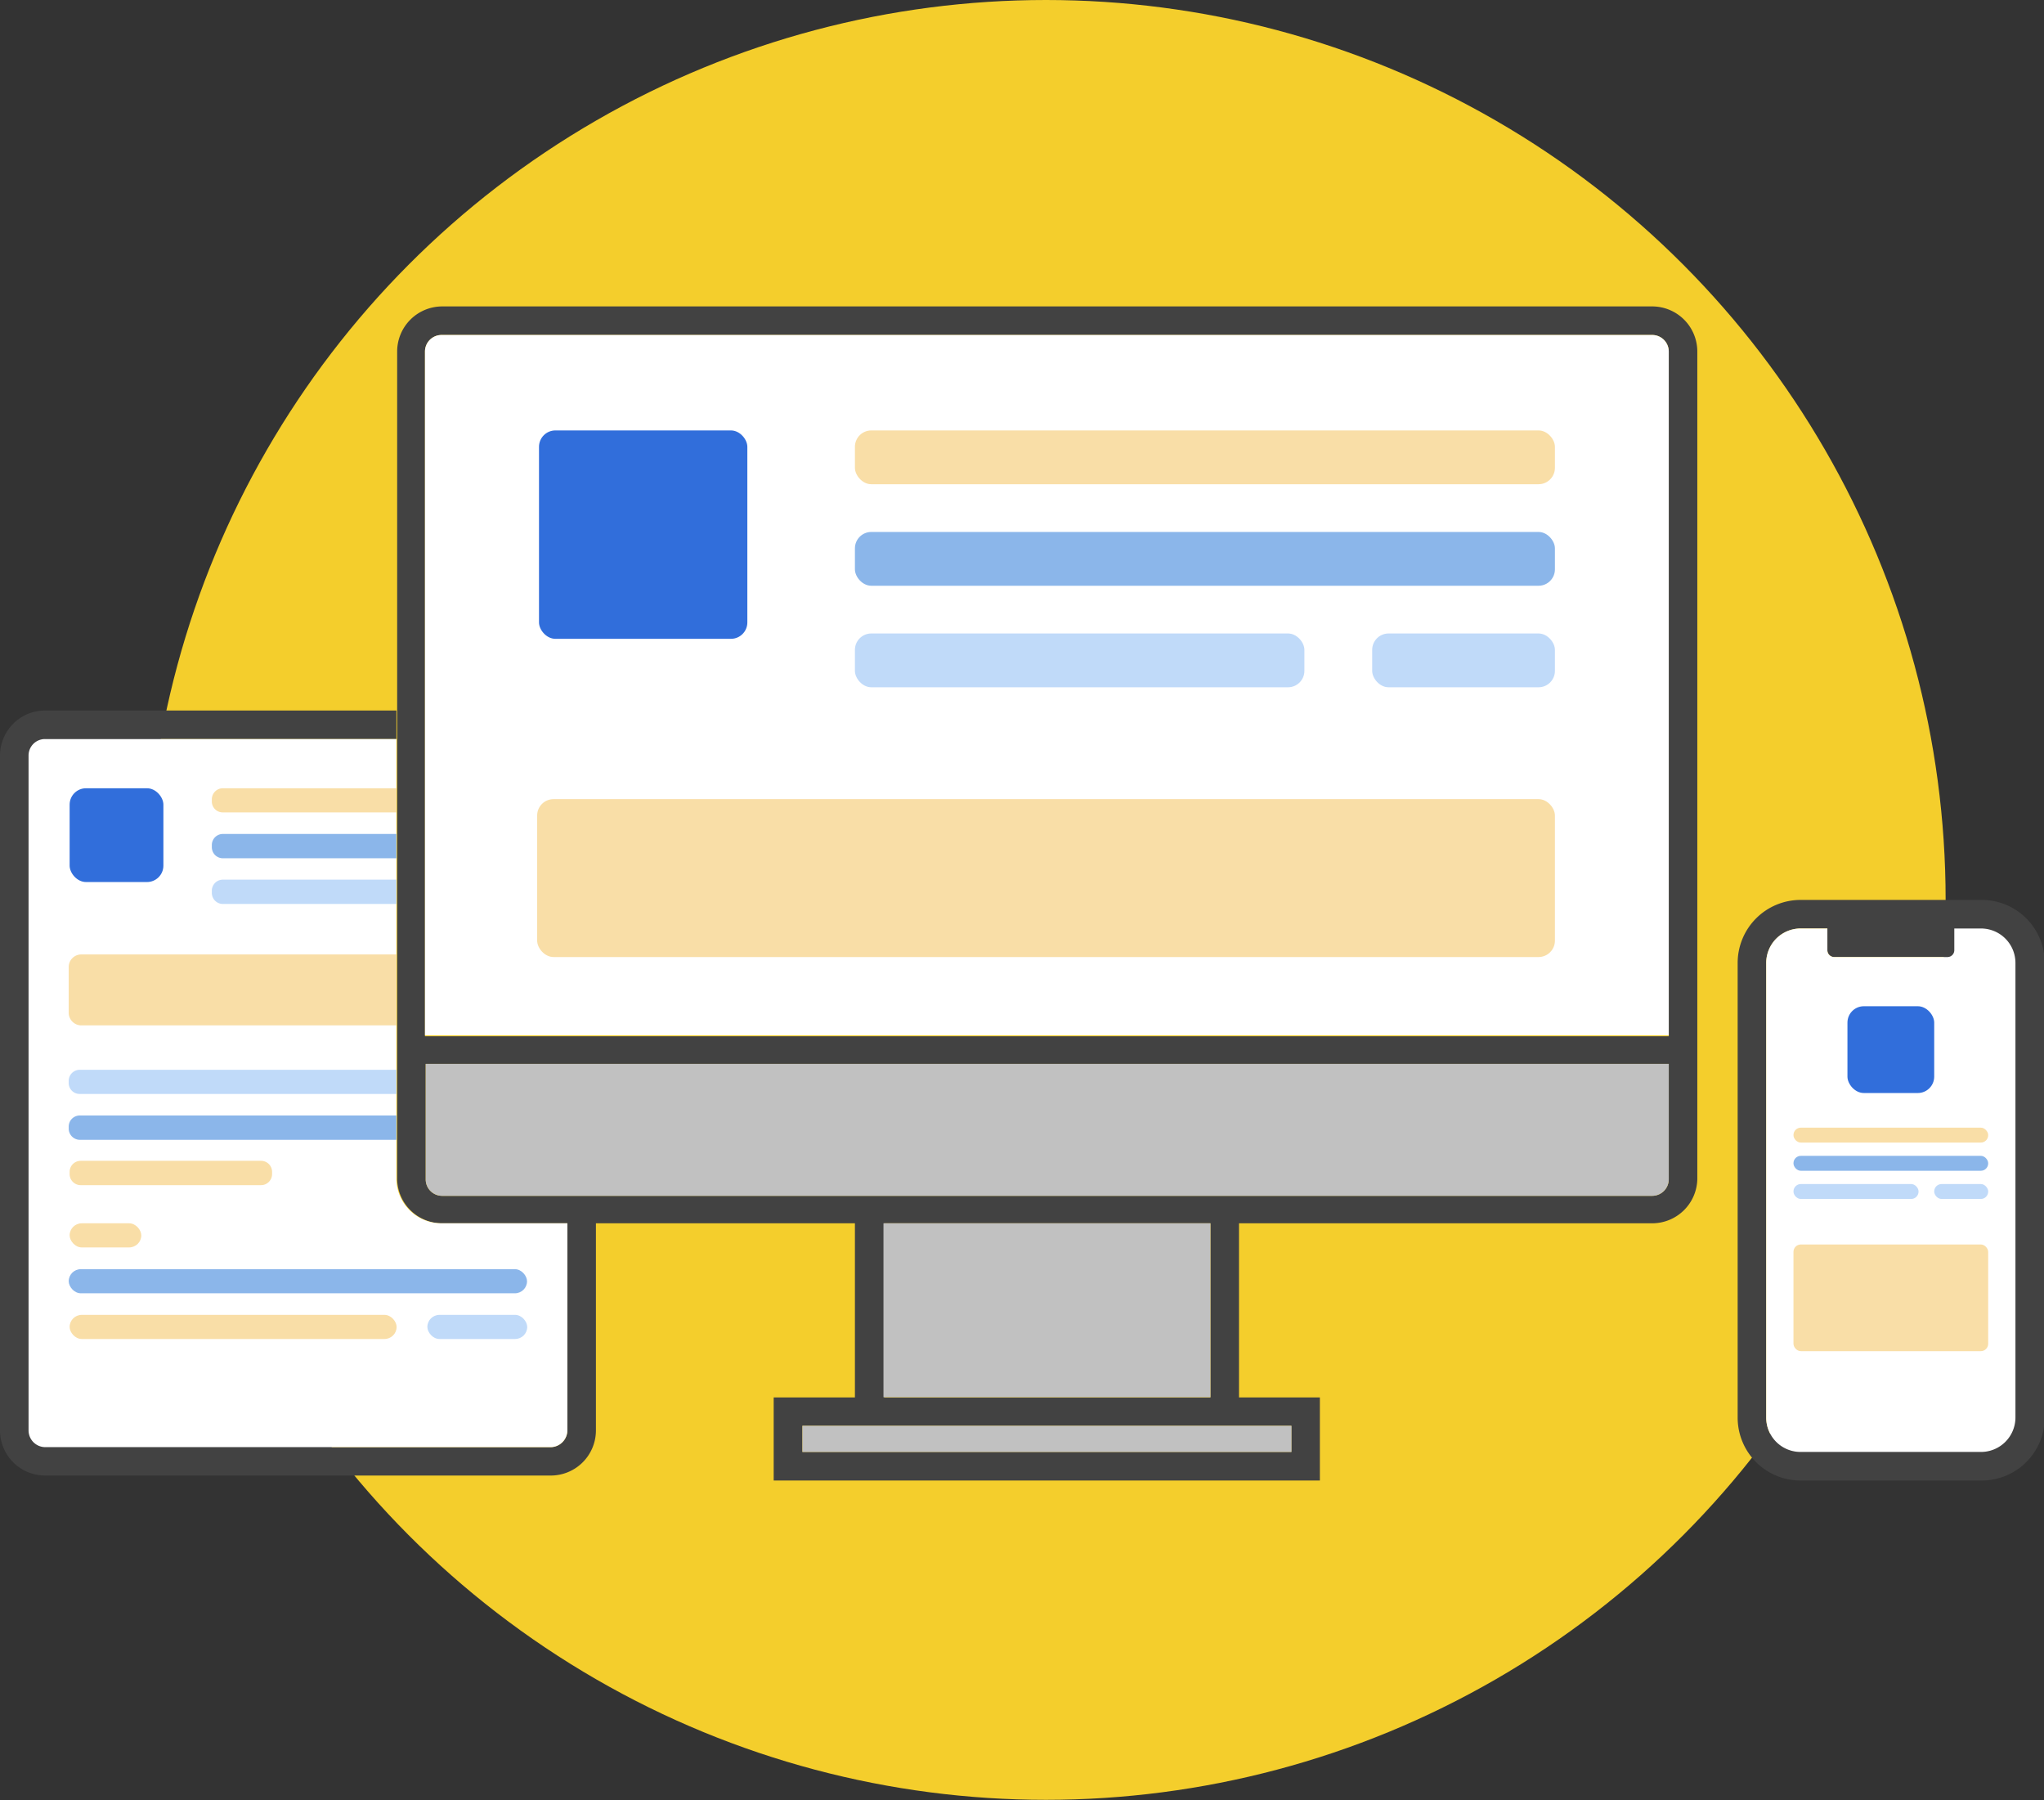
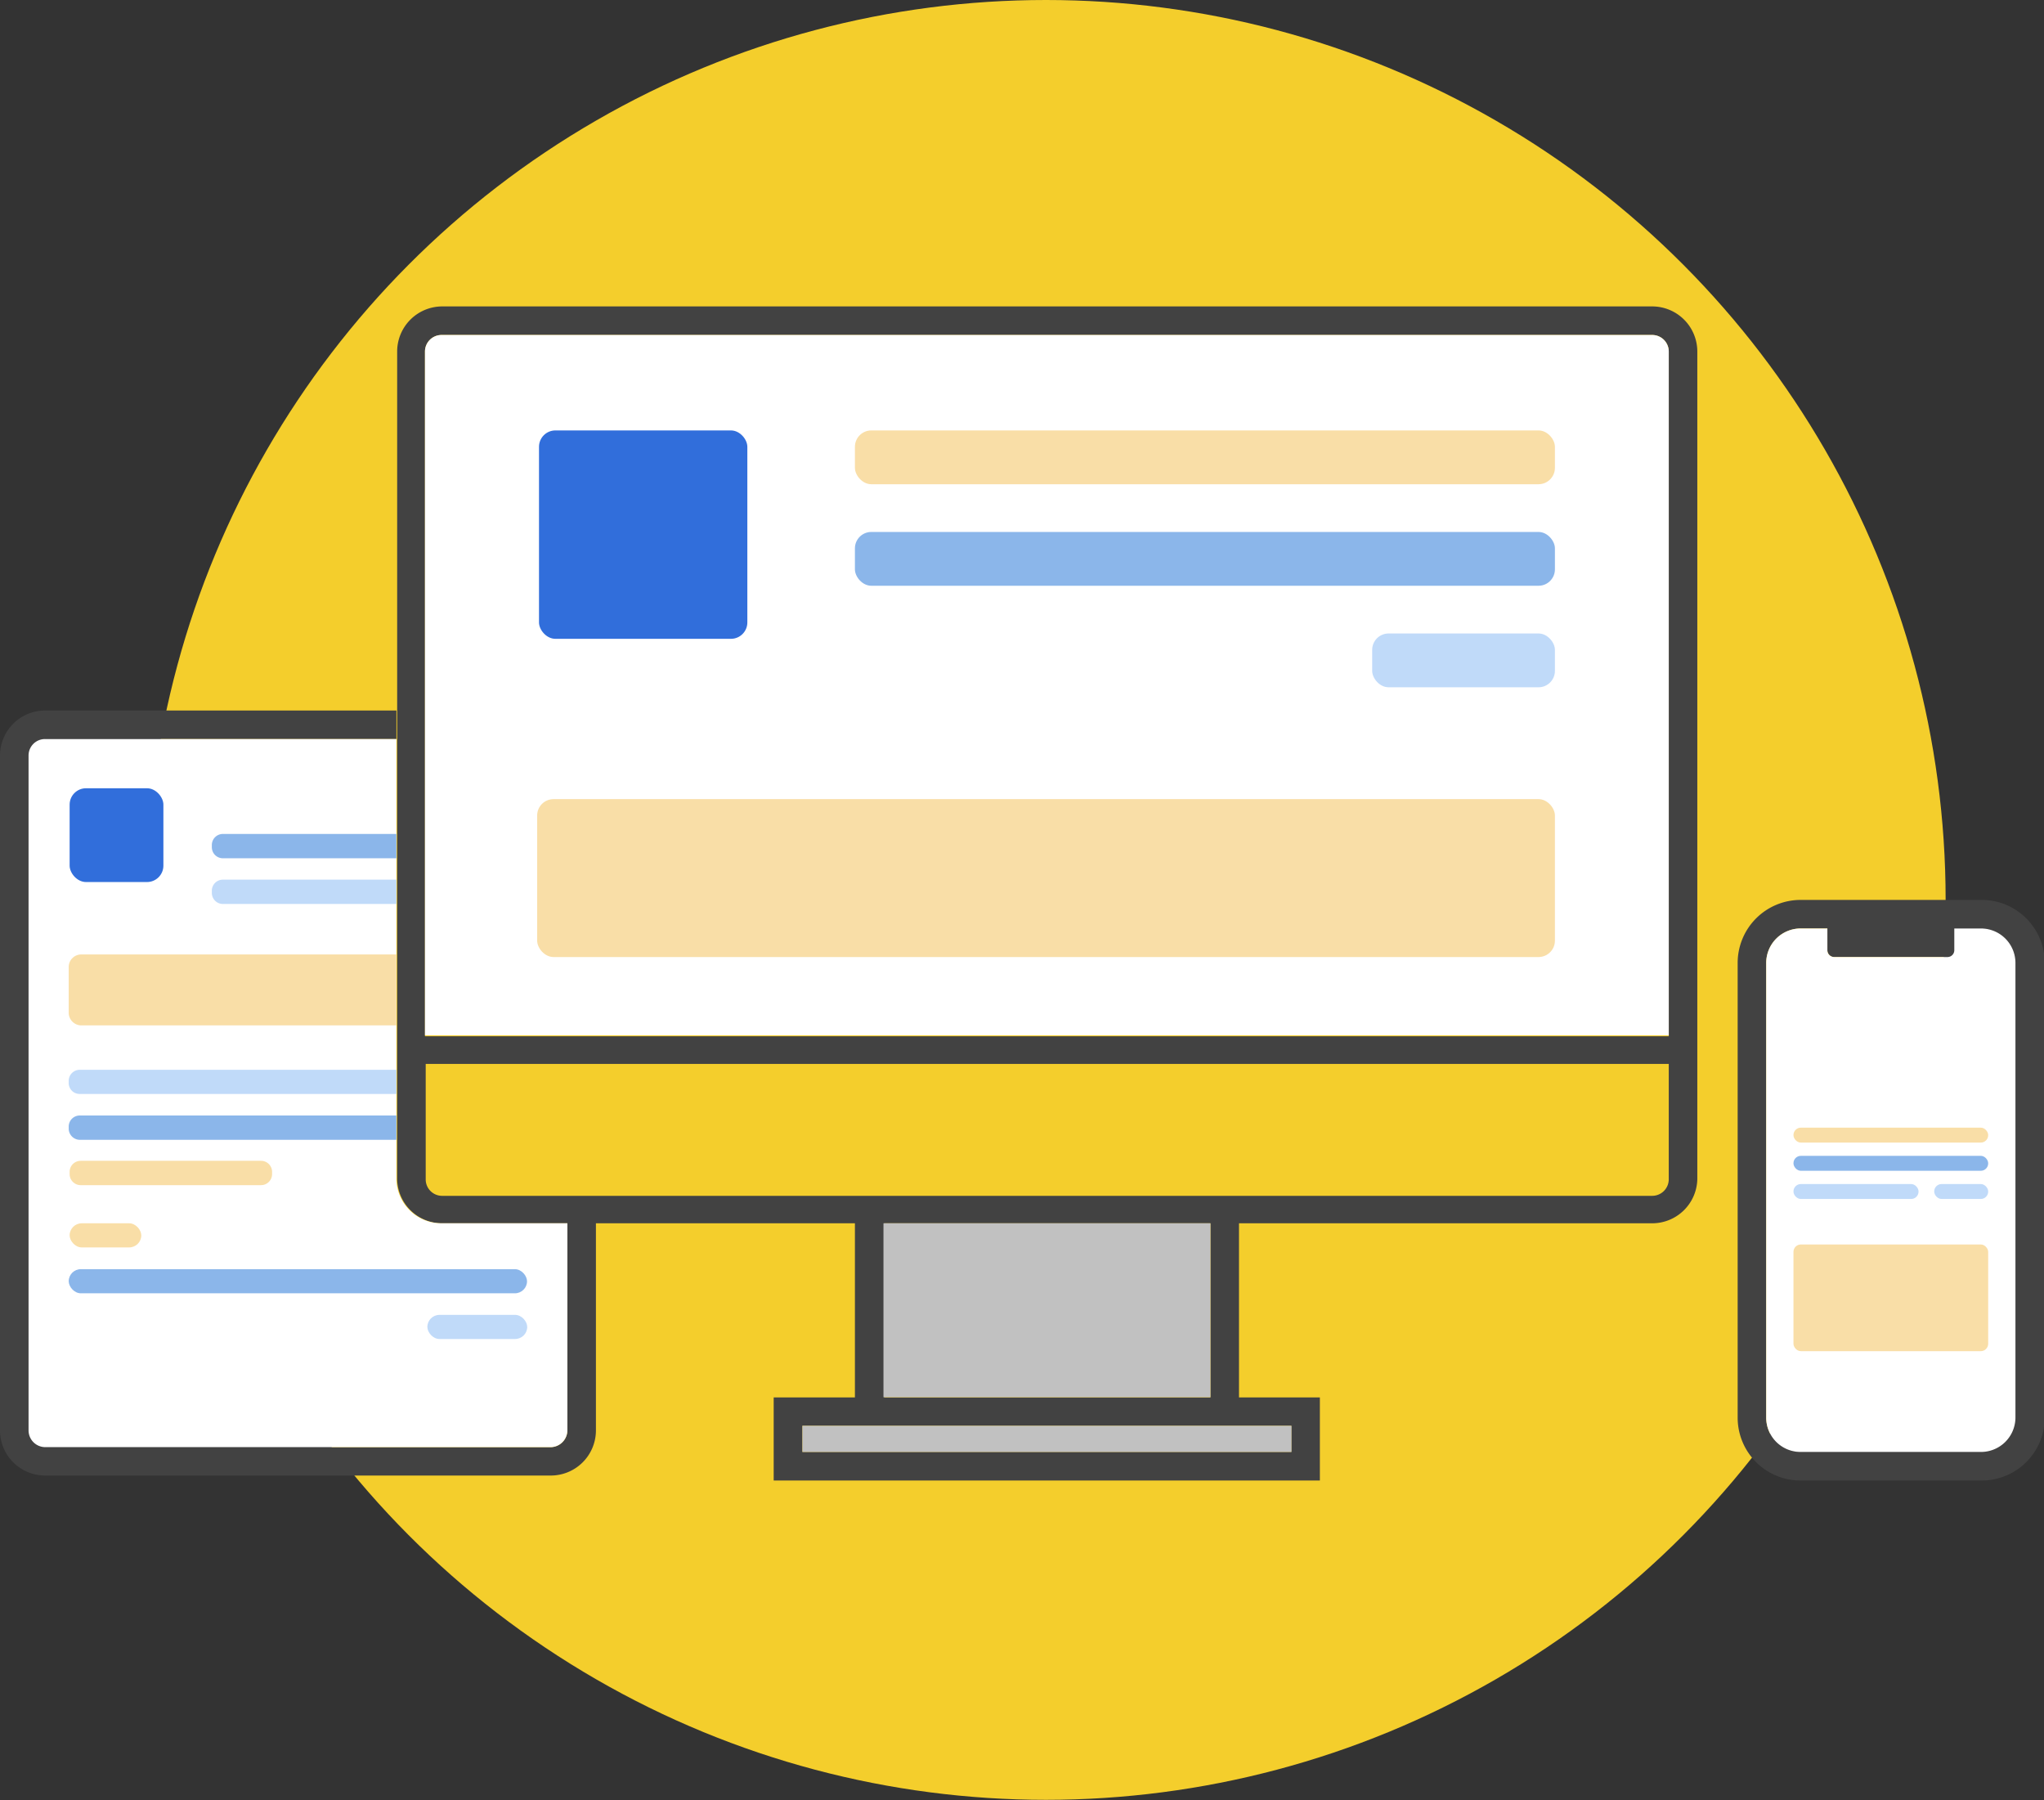
<svg xmlns="http://www.w3.org/2000/svg" viewBox="0 0 110.96 97.69">
  <rect x="0" y="0" width="110.96" height="97.69" fill="#333333" stroke="none" />
  <defs>
    <style>.cls-1{fill:#f4ce2c;}.cls-2,.cls-3{fill:#424242;}.cls-11,.cls-12,.cls-13,.cls-3,.cls-4{fill-rule:evenodd;}.cls-4,.cls-9{fill:#fff;}.cls-11,.cls-5{fill:#f9dea7;}.cls-12,.cls-6{fill:#8bb6ea;}.cls-13,.cls-7{fill:#c0daf9;}.cls-8{fill:#316edb;}.cls-10{fill:#c1c1c1;}</style>
  </defs>
  <title>Asset 8</title>
  <g id="Layer_2" data-name="Layer 2">
    <g id="Layer_1-2" data-name="Layer 1">
      <circle class="cls-1" cx="56.78" cy="48.84" r="48.84" />
      <path class="cls-2" d="M32.35,66.12V77.63a2.45,2.45,0,0,1-2.45,2.45H2.45A2.45,2.45,0,0,1,0,77.63V41a2.45,2.45,0,0,1,2.45-2.44H21.52v1.55H2.45a.89.89,0,0,0-.9.89V77.63a.91.91,0,0,0,.9.91H29.9a.92.92,0,0,0,.9-.91V66.12Z" />
      <path class="cls-3" d="M107.54,48.84h-9.8a3.42,3.42,0,0,0-3.41,3.42V76.94a3.41,3.41,0,0,0,3.41,3.41h9.8A3.42,3.42,0,0,0,111,76.94V52.26A3.42,3.42,0,0,0,107.54,48.84Zm1.87,28.1a1.87,1.87,0,0,1-1.87,1.86h-9.8a1.86,1.86,0,0,1-1.86-1.86V52.26a1.87,1.87,0,0,1,1.86-1.87H99.2v1.18a.37.37,0,0,0,.36.37h6.17a.37.37,0,0,0,.36-.37V50.39h1.45a1.87,1.87,0,0,1,1.87,1.87Z" />
      <path class="cls-4" d="M109.41,52.26V76.94a1.87,1.87,0,0,1-1.87,1.86h-9.8a1.86,1.86,0,0,1-1.86-1.86V52.26a1.87,1.87,0,0,1,1.86-1.87H99.2v1.18a.37.37,0,0,0,.36.37h6.17a.37.37,0,0,0,.36-.37V50.39h1.45A1.87,1.87,0,0,1,109.41,52.26Z" />
      <rect class="cls-5" x="97.36" y="61.2" width="10.57" height="0.81" rx="0.4" ry="0.4" />
      <rect class="cls-5" x="97.36" y="67.54" width="10.57" height="5.79" rx="0.4" ry="0.4" />
      <rect class="cls-6" x="97.36" y="62.73" width="10.57" height="0.81" rx="0.4" ry="0.4" />
      <rect class="cls-7" x="97.36" y="64.26" width="6.79" height="0.81" rx="0.4" ry="0.4" />
      <rect class="cls-7" x="105" y="64.26" width="2.93" height="0.81" rx="0.4" ry="0.4" />
-       <rect class="cls-8" x="100.29" y="54.61" width="4.71" height="4.71" rx="0.89" ry="0.89" />
      <path class="cls-2" d="M89.69,16.63H24a2.45,2.45,0,0,0-2.44,2.45V64A2.44,2.44,0,0,0,24,66.39H46.41v9.45H42v4.51H71.65V75.84H67.26V66.39H89.69A2.45,2.45,0,0,0,92.14,64V19.08A2.45,2.45,0,0,0,89.69,16.63ZM70.1,77.38V78.8H43.56V77.38ZM48,75.84V66.39H65.71v9.45ZM90.59,64a.9.9,0,0,1-.9.9H24a.89.89,0,0,1-.89-.9V57.74H90.59Zm0-7.76H23.07V19.08a.9.9,0,0,1,.89-.9H89.69a.9.9,0,0,1,.9.9Z" />
      <path class="cls-9" d="M30.8,66.39V77.63a.92.92,0,0,1-.9.91H2.45a.91.91,0,0,1-.9-.91V41a.89.89,0,0,1,.9-.89H21.52V64A2.44,2.44,0,0,0,24,66.39Z" />
      <rect class="cls-10" x="43.56" y="77.38" width="26.55" height="1.42" />
      <rect class="cls-10" x="47.96" y="66.39" width="17.75" height="9.44" />
-       <path class="cls-10" d="M90.59,57.74V64a.9.9,0,0,1-.9.9H24a.89.89,0,0,1-.89-.9V57.74Z" />
-       <path class="cls-11" d="M21.52,42.78v1.31H12.1a.59.59,0,0,1-.6-.59v-.12a.6.6,0,0,1,.6-.6Z" />
      <path class="cls-12" d="M21.52,45.26v1.32H12.1a.6.6,0,0,1-.6-.6v-.11a.6.6,0,0,1,.6-.61Z" />
      <path class="cls-12" d="M4.33,60.54H21.52v1.32H4.33a.61.61,0,0,1-.6-.6v-.12A.6.6,0,0,1,4.33,60.54Z" />
      <rect class="cls-6" x="3.73" y="68.88" width="24.88" height="1.31" rx="0.66" ry="0.66" />
-       <rect class="cls-5" x="3.78" y="71.36" width="17.75" height="1.31" rx="0.66" ry="0.66" />
      <rect class="cls-5" x="3.78" y="66.39" width="3.89" height="1.31" rx="0.66" ry="0.66" />
      <rect class="cls-7" x="23.2" y="71.36" width="5.42" height="1.31" rx="0.66" ry="0.66" />
      <path class="cls-13" d="M11.5,48.46v-.11a.6.6,0,0,1,.6-.61h9.42v1.32H12.1A.6.6,0,0,1,11.5,48.46Z" />
      <path class="cls-13" d="M3.73,58.78v-.12a.6.6,0,0,1,.6-.6H21.52v1.31H4.33A.59.59,0,0,1,3.73,58.78Z" />
      <path class="cls-11" d="M14.17,63a.6.6,0,0,1,.6.6v.12a.6.6,0,0,1-.6.6H4.37a.6.6,0,0,1-.59-.6v-.12a.6.6,0,0,1,.59-.6Z" />
      <path class="cls-11" d="M3.73,55V52.48a.68.68,0,0,1,.69-.68h17.1v3.85H4.42A.69.69,0,0,1,3.73,55Z" />
      <rect class="cls-8" x="3.78" y="42.78" width="5.09" height="5.09" rx="0.89" ry="0.89" />
      <path class="cls-9" d="M90.59,19.08V56.19H23.07V19.08a.9.9,0,0,1,.89-.9H89.69A.9.9,0,0,1,90.59,19.08Z" />
      <rect class="cls-5" x="46.41" y="23.36" width="38" height="2.92" rx="0.89" ry="0.89" />
      <rect class="cls-6" x="46.41" y="28.87" width="38" height="2.92" rx="0.89" ry="0.89" />
-       <rect class="cls-7" x="46.41" y="34.38" width="24.4" height="2.92" rx="0.89" ry="0.89" />
      <rect class="cls-7" x="74.49" y="34.38" width="9.92" height="2.92" rx="0.89" ry="0.89" />
      <rect class="cls-8" x="29.26" y="23.36" width="11.31" height="11.31" rx="0.89" ry="0.89" />
      <rect class="cls-5" x="29.16" y="43.37" width="55.25" height="8.57" rx="0.89" ry="0.89" />
    </g>
  </g>
</svg>